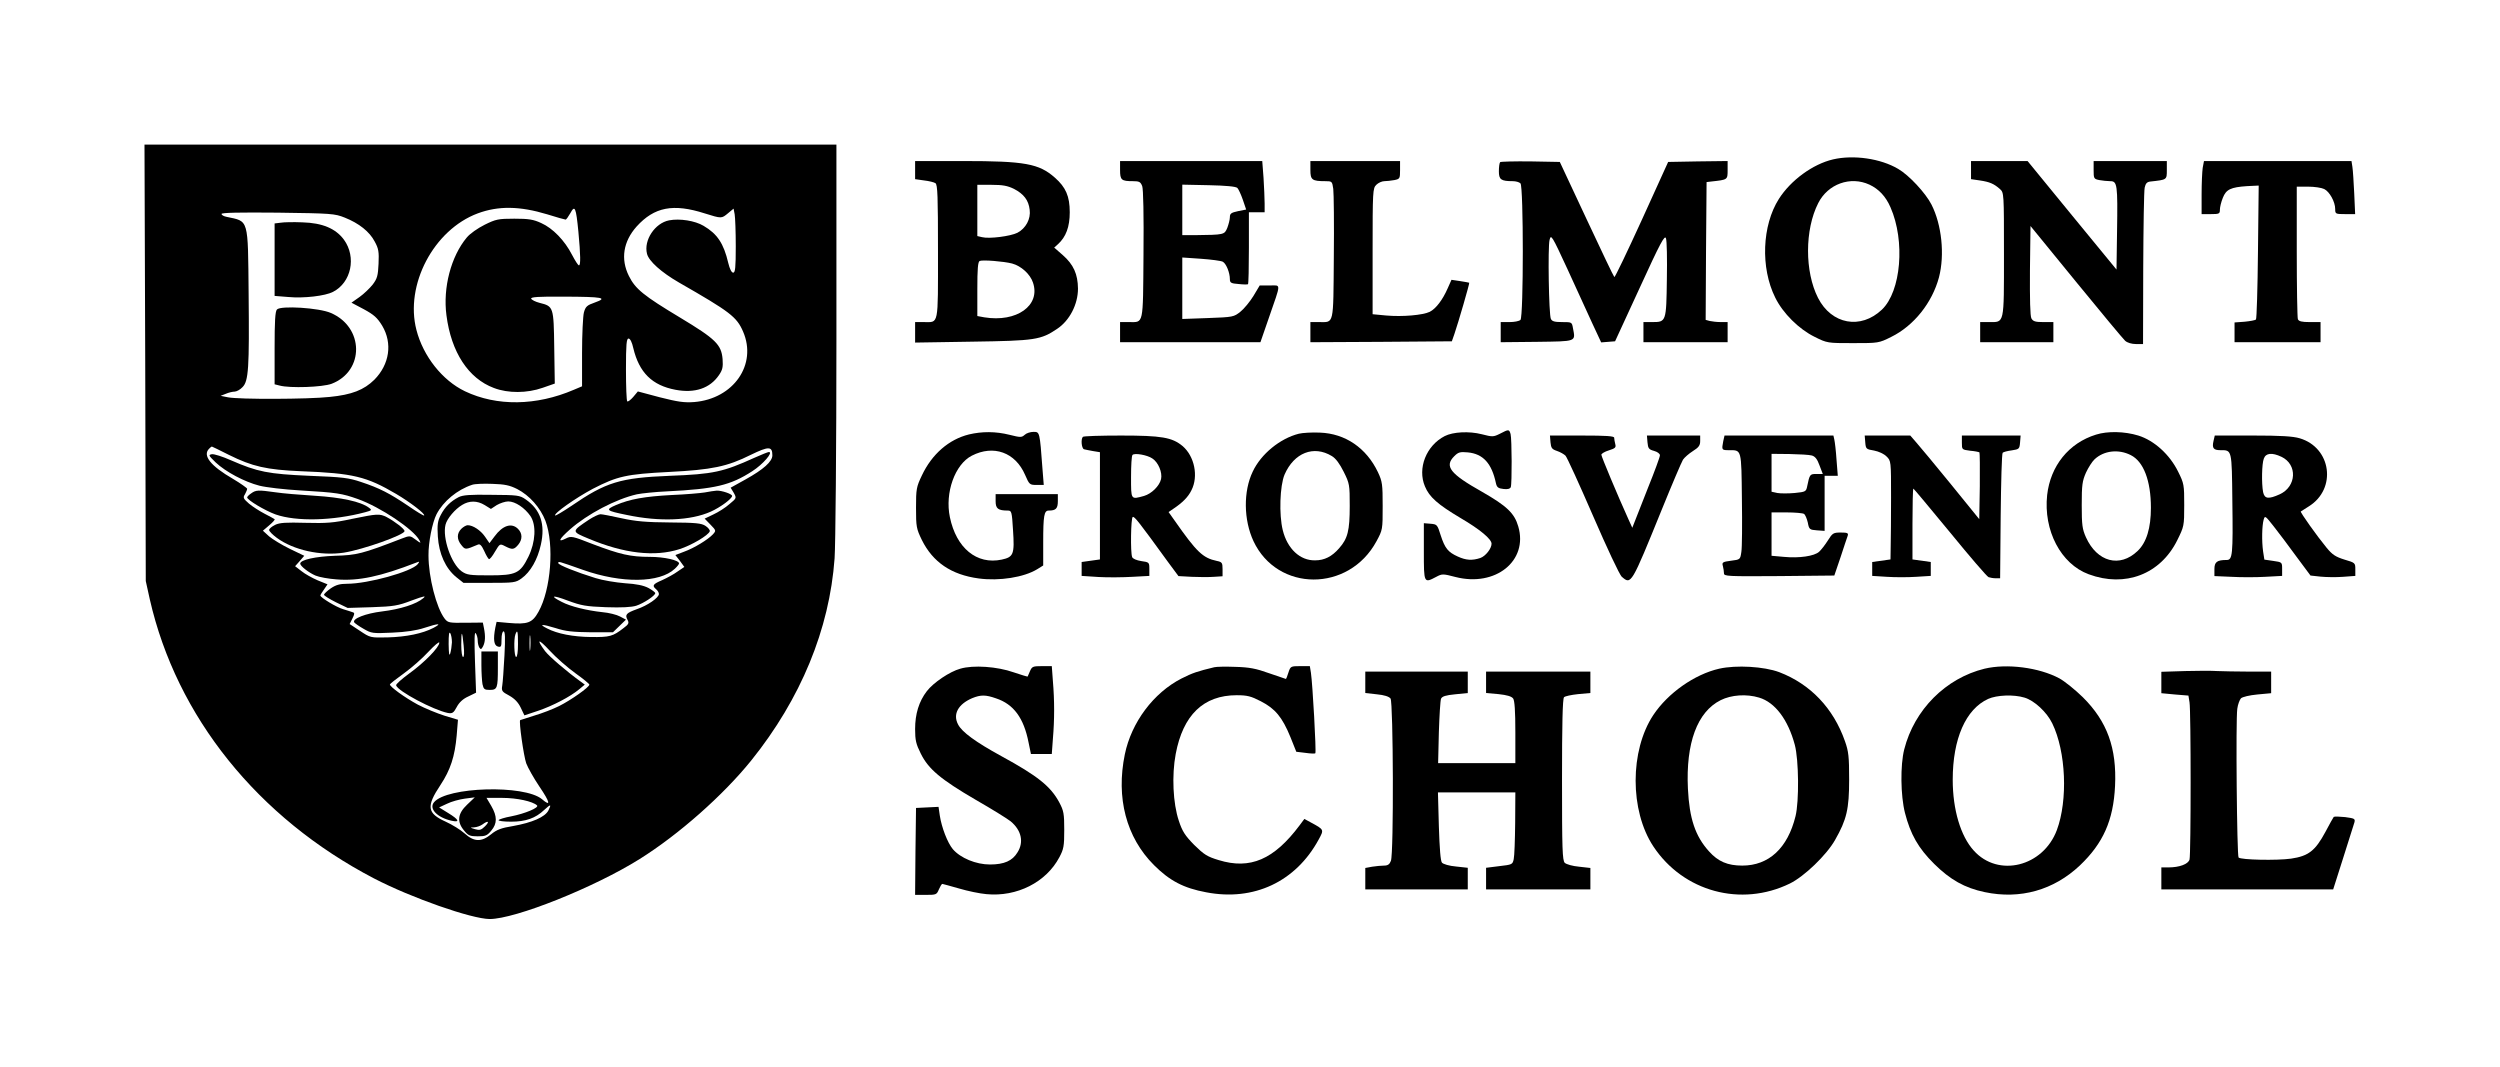
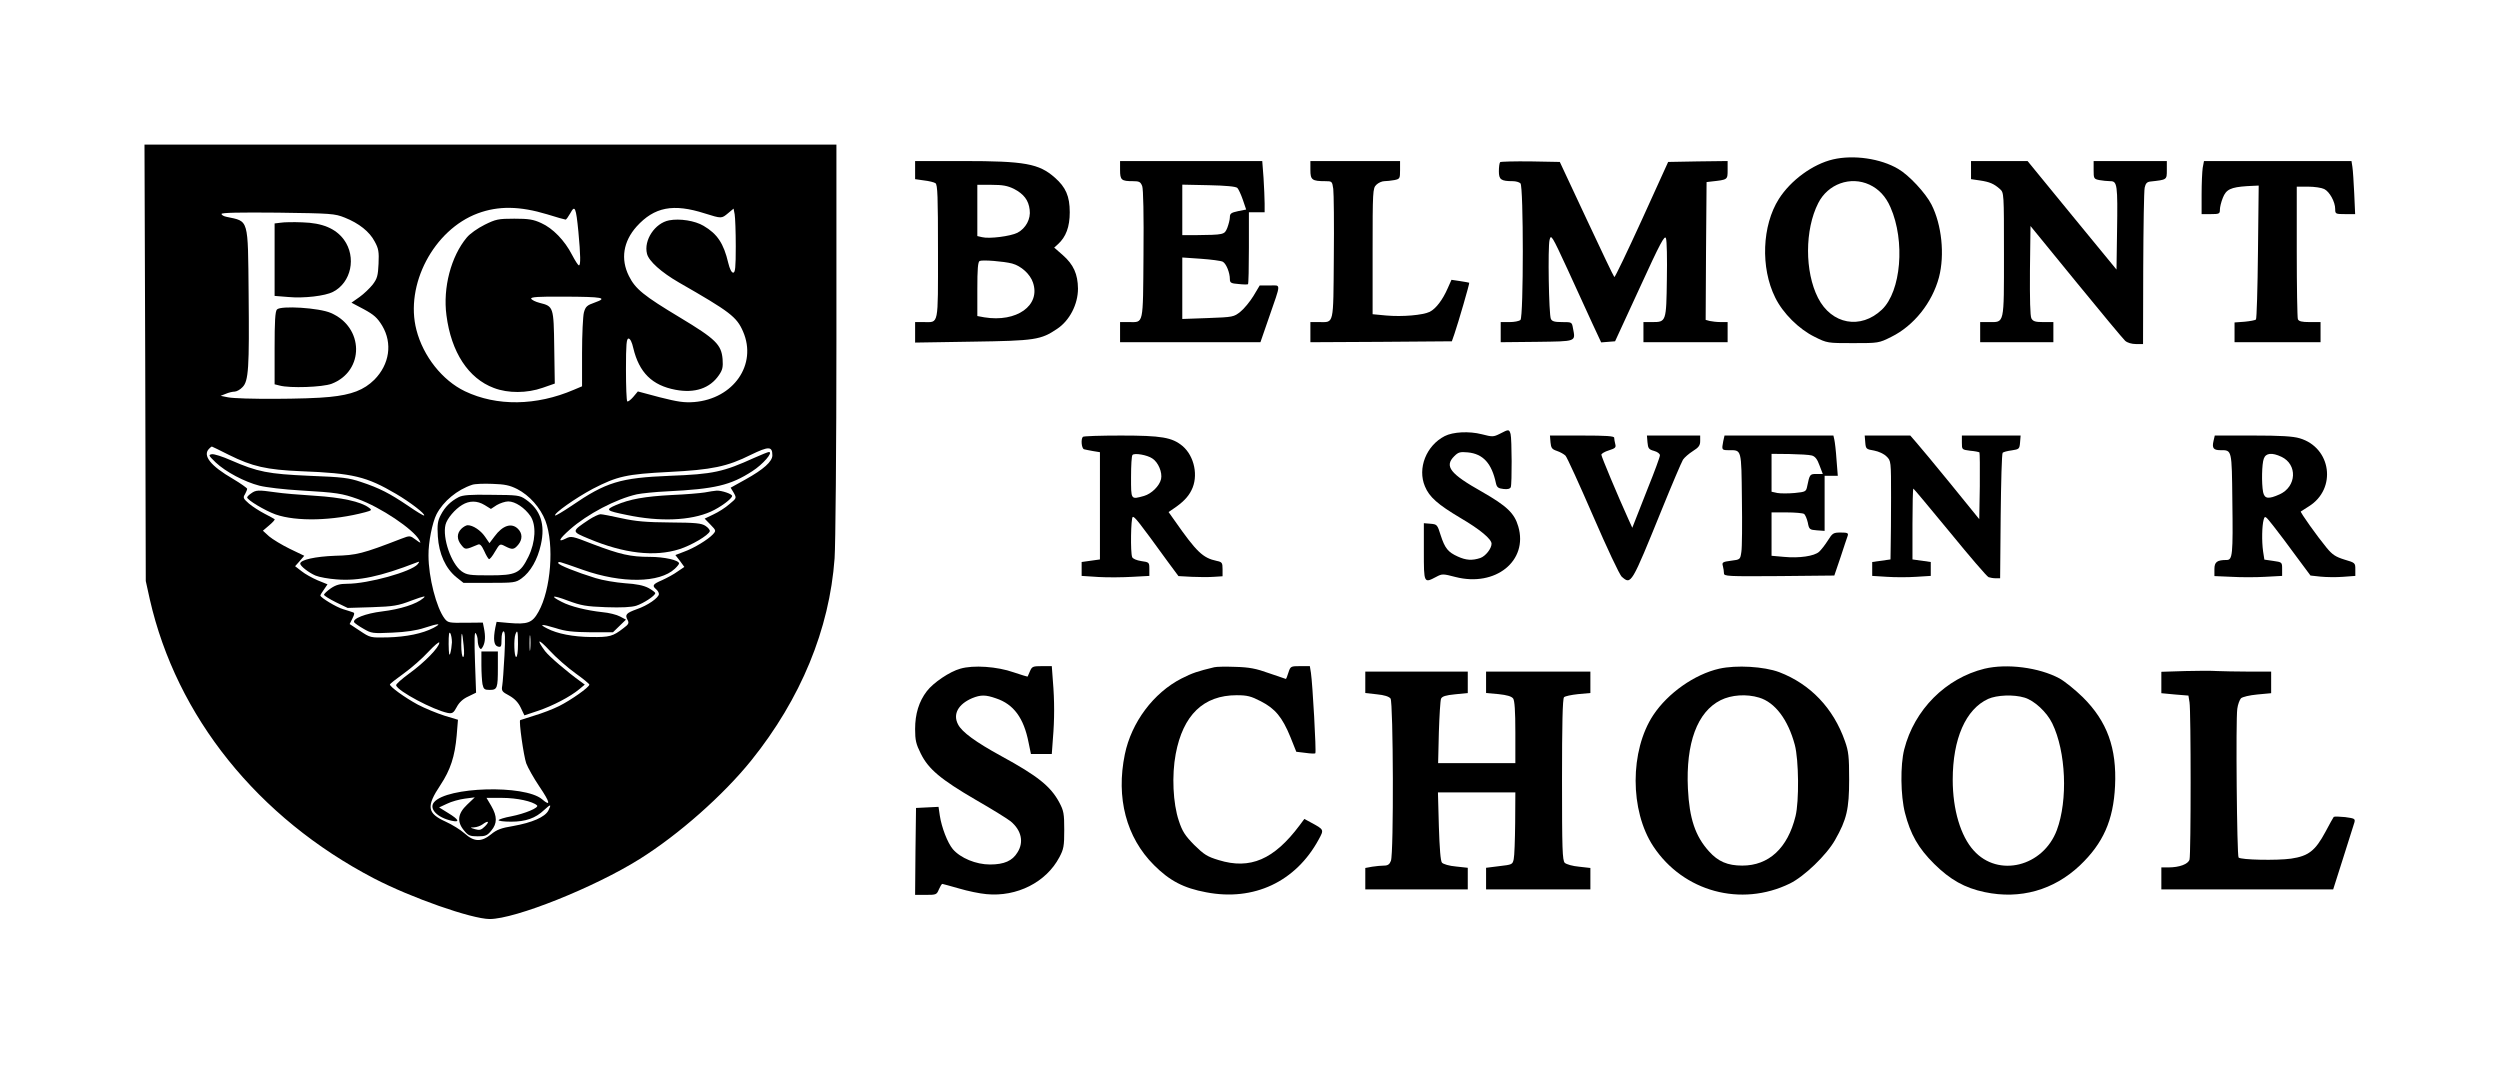
<svg xmlns="http://www.w3.org/2000/svg" version="1.0" width="1024.0pt" height="437.0pt" viewBox="0 0 1366 583" preserveAspectRatio="xMidYMid meet">
  <g transform="translate(0,583) scale(0.1,-0.1)" fill="#000000" stroke="none">
    <path d="M793 3848 l3 -1193 22 -100 c146 -641 590 -1194 1225 -1525 204 -106 532 -221 632 -222 140 0 573 173 820 328 214 134 457 349 610 539 270 336 427 716 455 1104 5 69 10 606 10 1194 l0 1067 -1890 0 -1891 0 4 -1192z m2196 811 c51 -16 97 -29 101 -29 4 0 15 16 26 35 25 47 31 32 44 -101 12 -129 13 -184 3 -184 -5 0 -21 26 -38 58 -40 78 -105 145 -168 173 -43 20 -69 24 -147 24 -88 0 -101 -3 -162 -33 -38 -19 -81 -49 -98 -70 -86 -103 -131 -274 -111 -425 26 -202 120 -345 259 -397 78 -30 182 -29 267 1 l66 23 -3 198 c-3 222 -4 224 -80 243 -23 6 -43 16 -46 23 -3 9 40 12 180 11 212 -1 241 -6 168 -32 -43 -15 -51 -22 -60 -55 -5 -20 -10 -119 -10 -220 l0 -183 -45 -19 c-205 -88 -421 -91 -595 -8 -123 59 -228 191 -265 335 -64 246 94 547 335 637 113 42 230 40 379 -5z m861 5 c93 -29 92 -29 128 1 l30 25 6 -31 c3 -18 6 -96 6 -175 0 -117 -3 -144 -14 -144 -9 0 -19 20 -27 53 -25 107 -60 159 -135 203 -47 28 -130 41 -188 30 -78 -15 -140 -109 -121 -183 10 -40 78 -101 175 -157 279 -160 315 -187 350 -268 78 -180 -52 -367 -267 -385 -56 -4 -89 1 -188 26 l-120 32 -26 -31 c-14 -16 -29 -27 -32 -23 -4 3 -7 82 -7 175 0 137 3 168 14 168 9 0 19 -20 26 -52 32 -134 103 -204 231 -228 105 -20 188 8 237 80 20 29 23 44 20 88 -7 79 -37 109 -233 227 -198 119 -244 156 -279 227 -46 92 -31 188 42 270 97 107 200 127 372 72z m-1967 -23 c78 -31 136 -77 164 -131 21 -38 24 -56 21 -121 -3 -65 -7 -81 -32 -114 -16 -20 -48 -51 -72 -68 l-44 -31 68 -36 c55 -30 73 -46 100 -90 57 -96 40 -211 -43 -295 -57 -56 -123 -82 -244 -94 -119 -13 -497 -14 -556 -2 l-40 8 28 11 c16 7 37 12 48 12 11 0 31 11 43 24 34 33 38 104 34 511 -4 416 2 394 -120 420 -16 3 -28 10 -28 16 0 7 96 9 308 7 292 -4 310 -5 365 -27z m-632 -1297 c127 -63 204 -81 394 -89 285 -11 357 -29 519 -124 78 -46 161 -110 153 -118 -3 -2 -41 21 -86 52 -102 69 -158 98 -258 131 -68 23 -101 27 -283 34 -226 10 -282 21 -429 85 -45 20 -92 35 -104 33 -20 -4 -18 -7 21 -45 54 -51 157 -106 239 -127 35 -9 136 -21 225 -26 200 -12 225 -16 313 -47 123 -44 304 -165 336 -225 10 -18 8 -18 -20 3 -31 23 -32 23 -79 5 -212 -82 -244 -90 -362 -93 -107 -4 -190 -22 -190 -43 0 -13 46 -49 83 -65 21 -9 73 -18 115 -21 121 -10 241 16 437 92 18 7 18 6 7 -9 -34 -41 -271 -107 -386 -107 -39 0 -61 -6 -89 -25 -20 -14 -37 -30 -37 -35 0 -5 29 -23 65 -41 l64 -31 133 4 c118 4 143 8 218 37 68 25 80 27 62 12 -37 -32 -125 -60 -224 -72 -91 -11 -165 -40 -153 -60 4 -5 26 -21 51 -35 43 -25 49 -26 157 -21 74 3 133 12 175 26 79 26 99 26 50 0 -60 -31 -147 -49 -250 -52 -95 -2 -95 -2 -152 36 l-56 37 15 30 c12 24 13 31 3 34 -7 3 -31 10 -53 17 -38 11 -125 64 -125 75 0 3 9 18 20 33 l19 28 -54 22 c-30 13 -70 35 -88 50 l-35 27 25 28 25 29 -79 38 c-43 21 -94 52 -113 68 l-34 31 34 29 c19 16 33 31 30 34 -3 2 -27 16 -55 30 -27 14 -66 39 -85 55 -31 27 -34 33 -22 51 6 11 12 25 12 30 0 4 -35 29 -77 54 -123 71 -168 128 -131 165 7 7 13 12 15 12 2 0 44 -21 94 -46z m2969 -2 c0 -34 -48 -77 -147 -132 l-81 -45 17 -28 c16 -29 16 -29 -24 -62 -21 -19 -61 -44 -87 -56 l-48 -23 32 -33 c31 -32 31 -33 13 -53 -26 -28 -102 -75 -158 -95 l-47 -18 25 -32 24 -33 -37 -25 c-20 -15 -58 -35 -84 -47 -51 -22 -57 -30 -33 -50 8 -7 15 -18 15 -26 0 -20 -62 -63 -121 -83 -58 -21 -66 -30 -50 -59 9 -17 5 -24 -22 -44 -59 -46 -76 -50 -177 -49 -99 1 -186 18 -241 47 -48 24 -29 25 46 2 55 -18 96 -22 192 -23 l122 0 36 35 35 34 -32 17 c-18 10 -62 21 -98 24 -83 9 -174 31 -221 56 -69 35 -51 39 33 7 73 -27 99 -32 209 -36 85 -3 139 0 165 8 40 13 104 55 104 69 0 4 -17 17 -37 28 -27 14 -65 22 -129 26 -50 4 -122 16 -160 28 -104 32 -204 72 -204 82 0 11 -1 11 135 -37 212 -75 419 -72 502 6 13 12 23 25 23 29 0 18 -81 36 -160 36 -105 0 -162 13 -312 70 -112 44 -118 45 -147 30 -46 -23 -38 -4 23 50 95 84 251 166 366 192 25 5 99 13 165 16 262 13 346 33 465 110 58 37 117 105 91 105 -5 0 -40 -14 -78 -31 -172 -78 -225 -90 -463 -99 -272 -11 -348 -34 -539 -165 -46 -31 -85 -54 -88 -52 -10 10 112 96 206 146 134 69 183 80 416 92 235 12 318 29 448 94 97 47 117 47 117 -3z m-1395 -184 c68 -35 127 -102 155 -174 49 -131 30 -376 -38 -497 -34 -61 -59 -70 -163 -61 l-66 6 -7 -32 c-12 -63 -8 -97 14 -103 18 -5 20 0 20 39 0 26 5 44 11 44 9 0 10 -36 5 -132 -4 -73 -9 -147 -12 -164 -5 -29 -2 -34 38 -55 30 -17 49 -37 63 -66 l20 -42 75 25 c80 27 176 77 225 118 l30 25 -23 17 c-70 50 -172 137 -194 166 -51 69 -37 70 25 3 35 -38 99 -94 141 -124 42 -30 76 -58 76 -62 0 -14 -101 -85 -165 -117 -34 -17 -94 -40 -135 -52 -41 -13 -76 -24 -78 -25 -8 -6 19 -196 33 -236 9 -24 41 -81 72 -127 59 -87 64 -112 14 -69 -96 80 -520 68 -590 -17 -29 -35 18 -84 97 -101 46 -10 40 6 -19 42 l-50 31 43 20 c24 12 68 24 98 28 l54 7 -42 -40 c-52 -49 -57 -94 -16 -142 22 -27 32 -31 74 -31 42 0 52 4 74 31 33 39 33 78 0 135 l-26 44 86 0 c80 0 167 -19 190 -41 13 -12 -65 -45 -142 -60 -34 -6 -65 -16 -68 -20 -3 -5 28 -9 68 -9 80 0 134 19 181 64 36 33 41 33 23 -3 -19 -36 -88 -66 -194 -85 -63 -10 -89 -20 -119 -45 -53 -43 -93 -42 -145 5 -22 20 -68 48 -103 64 -102 46 -107 83 -29 200 55 83 79 157 89 271 l7 86 -73 22 c-41 13 -107 40 -147 61 -70 38 -152 97 -152 110 0 3 34 30 76 60 42 30 103 84 135 119 33 35 59 57 59 49 0 -25 -81 -108 -164 -168 -41 -30 -74 -59 -72 -65 9 -32 204 -135 283 -151 24 -4 31 0 48 32 13 25 34 45 63 58 l43 21 -6 170 c-4 118 -3 165 4 155 6 -8 11 -26 11 -40 0 -14 4 -31 9 -39 7 -11 11 -10 20 7 12 23 14 55 5 100 l-6 30 -95 -1 c-90 -1 -96 0 -114 23 -45 59 -88 226 -88 345 -1 71 21 180 44 225 37 71 113 134 195 161 14 5 63 7 110 5 68 -2 95 -8 135 -28z m-356 -838 c-1 -19 -5 -46 -9 -60 -6 -18 -8 -3 -9 50 0 52 2 70 9 60 5 -8 9 -31 9 -50z m361 -10 c0 -40 -4 -70 -10 -70 -11 0 -14 98 -4 124 11 29 14 17 14 -54z m67 -27 c-2 -21 -4 -6 -4 32 0 39 2 55 4 38 2 -18 2 -50 0 -70z m-364 20 c4 -39 3 -63 -3 -63 -6 0 -10 30 -10 67 0 81 5 79 13 -4z m117 -988 c-21 -21 -30 -23 -55 -16 -29 9 -29 9 -4 10 14 1 34 8 45 16 31 23 41 17 14 -10z" />
    <path d="M1533 4613 l-33 -4 0 -198 0 -198 75 -6 c85 -8 202 6 244 28 100 51 129 190 60 285 -45 61 -117 92 -228 95 -47 2 -101 1 -118 -2z" />
    <path d="M1513 4139 c-10 -10 -13 -66 -13 -211 l0 -198 28 -7 c56 -15 234 -9 284 10 180 70 177 309 -5 387 -64 28 -273 41 -294 19z" />
    <path d="M1372 3134 c-12 -8 -22 -18 -22 -22 0 -14 97 -72 155 -93 114 -40 314 -35 490 12 37 10 38 12 20 25 -44 33 -150 56 -296 65 -80 5 -177 13 -215 19 -93 13 -106 13 -132 -6z" />
-     <path d="M1920 2994 c-97 -21 -136 -24 -250 -21 -107 3 -142 1 -167 -11 -18 -9 -33 -21 -33 -28 0 -7 19 -26 42 -43 91 -67 240 -100 366 -81 106 17 332 97 332 118 0 12 -54 53 -97 76 -40 20 -51 19 -193 -10z" />
    <path d="M3850 3139 c-25 -4 -106 -11 -180 -14 -148 -8 -228 -22 -305 -55 -60 -26 -54 -31 60 -54 180 -38 348 -31 458 18 52 23 117 71 117 86 0 11 -57 30 -84 29 -12 -1 -41 -5 -66 -10z" />
    <path d="M3219 2991 c-99 -66 -98 -65 -2 -105 193 -81 360 -100 495 -57 66 21 159 76 166 98 2 6 -9 20 -23 29 -22 15 -54 18 -193 19 -131 1 -189 6 -266 23 -54 12 -106 22 -115 22 -9 0 -37 -13 -62 -29z" />
    <path d="M2505 3113 c-44 -23 -74 -53 -97 -97 -17 -33 -20 -53 -16 -118 6 -94 42 -174 101 -222 l39 -31 141 0 c134 0 144 1 176 24 49 35 88 103 106 185 25 111 -2 191 -83 247 -33 23 -45 24 -187 25 -117 2 -157 -1 -180 -13z m143 -43 l34 -21 32 21 c19 11 47 20 63 20 38 0 90 -35 121 -80 33 -49 28 -142 -11 -222 -45 -91 -67 -102 -212 -102 -109 0 -124 2 -153 22 -57 41 -106 183 -88 255 8 33 52 85 91 108 39 24 82 24 123 -1z" />
    <path d="M2520 2940 c-25 -25 -25 -58 1 -89 21 -26 21 -26 90 3 11 5 20 -4 34 -34 10 -23 22 -43 26 -45 4 -3 19 15 33 40 27 45 27 45 56 30 39 -20 48 -19 71 8 24 29 24 62 -1 87 -35 35 -84 19 -128 -41 l-28 -37 -24 35 c-24 35 -66 63 -95 63 -8 0 -24 -9 -35 -20z" />
    <path d="M2630 2196 c0 -40 3 -88 6 -105 6 -27 11 -31 39 -31 42 0 45 9 45 121 l0 89 -45 0 -45 0 0 -74z" />
    <path d="M10016 4959 c-111 -26 -231 -114 -296 -216 -92 -145 -101 -376 -20 -539 42 -86 130 -173 216 -215 68 -34 70 -34 209 -34 139 0 141 0 209 34 124 61 224 187 261 326 32 123 15 287 -41 397 -32 63 -123 161 -182 195 -96 57 -244 78 -356 52z m199 -138 c51 -24 89 -64 115 -124 81 -184 58 -459 -47 -559 -116 -110 -275 -81 -349 64 -73 143 -73 373 1 518 53 105 176 149 280 101z" />
    <path d="M5000 4900 l0 -49 49 -7 c27 -3 55 -10 62 -15 12 -7 14 -74 14 -374 0 -411 5 -385 -77 -385 l-48 0 0 -56 0 -56 313 5 c344 5 374 10 463 70 68 45 114 134 114 220 -1 79 -24 131 -83 183 l-47 41 21 19 c43 39 64 94 64 174 0 88 -22 137 -81 189 -87 77 -164 91 -501 91 l-263 0 0 -50z m540 -102 c54 -28 80 -62 86 -114 7 -50 -21 -102 -67 -126 -38 -19 -154 -34 -193 -24 l-26 6 0 140 0 140 78 0 c61 0 87 -5 122 -22z m-10 -408 c49 -13 99 -58 114 -104 43 -125 -89 -219 -266 -190 l-38 7 0 147 c0 109 3 150 13 154 16 7 131 -2 177 -14z" />
    <path d="M6120 4901 c0 -55 7 -61 71 -61 34 0 41 -4 50 -27 6 -16 9 -157 7 -375 -3 -391 2 -368 -80 -368 l-48 0 0 -55 0 -55 384 0 383 0 46 133 c68 197 68 177 4 177 l-54 0 -34 -57 c-19 -31 -51 -70 -71 -86 -36 -29 -40 -30 -178 -35 l-140 -5 0 168 0 168 102 -7 c56 -4 109 -11 119 -16 19 -10 39 -60 39 -95 0 -20 6 -24 48 -27 26 -3 49 -3 51 -1 3 2 5 91 5 198 l0 195 43 0 43 0 0 48 c0 27 -3 90 -6 140 l-7 92 -388 0 -389 0 0 -49z m641 -98 c6 -6 20 -36 30 -65 l18 -53 -45 -9 c-37 -8 -44 -13 -44 -33 0 -13 -7 -39 -14 -58 -16 -38 -16 -38 -178 -40 l-68 0 0 138 0 138 145 -3 c93 -2 148 -7 156 -15z" />
    <path d="M7160 4901 c0 -54 9 -61 82 -61 36 0 37 -1 43 -42 3 -24 5 -193 3 -376 -3 -374 2 -352 -80 -352 l-48 0 0 -55 0 -55 386 2 387 3 14 40 c21 61 84 278 81 280 -2 1 -24 5 -50 9 l-47 7 -21 -47 c-27 -62 -64 -111 -98 -128 -37 -18 -149 -28 -238 -20 l-74 7 0 343 c0 331 1 345 20 364 11 11 31 20 44 20 13 0 38 3 55 6 30 6 31 9 31 55 l0 49 -245 0 -245 0 0 -49z" />
    <path d="M8197 4944 c-4 -4 -7 -26 -7 -50 0 -45 11 -54 76 -54 16 0 35 -5 42 -12 17 -17 17 -729 0 -746 -7 -7 -34 -12 -60 -12 l-48 0 0 -55 0 -55 197 2 c220 3 212 0 198 74 -6 34 -6 34 -59 34 -42 0 -56 4 -62 18 -11 25 -17 391 -7 431 8 32 12 26 98 -160 49 -107 110 -240 136 -297 l48 -103 38 3 38 3 135 293 c113 247 136 289 143 270 5 -13 7 -113 5 -224 -3 -232 -4 -234 -79 -234 l-49 0 0 -55 0 -55 230 0 230 0 0 55 0 55 -37 0 c-21 0 -48 3 -61 6 l-22 6 2 377 3 376 25 3 c91 10 90 9 90 63 l0 49 -162 -2 -163 -3 -144 -317 c-80 -175 -147 -315 -150 -312 -4 3 -72 146 -152 317 l-146 312 -159 3 c-88 1 -163 -1 -167 -4z" />
    <path d="M10770 4901 l0 -50 48 -7 c54 -8 77 -18 110 -47 22 -20 22 -21 22 -358 0 -385 3 -369 -81 -369 l-49 0 0 -55 0 -55 200 0 200 0 0 55 0 55 -55 0 c-44 0 -56 4 -65 20 -7 12 -9 106 -8 262 l3 243 249 -305 c137 -168 258 -313 268 -322 12 -11 36 -18 59 -18 l39 0 1 413 c1 226 4 426 8 442 5 22 12 31 31 33 91 10 90 9 90 62 l0 50 -200 0 -200 0 0 -49 c0 -46 1 -49 31 -55 17 -3 44 -6 60 -6 38 0 41 -18 37 -274 l-3 -209 -243 296 -243 297 -154 0 -155 0 0 -49z" />
    <path d="M12036 4913 c-3 -21 -6 -86 -6 -145 l0 -108 50 0 c47 0 50 2 50 25 0 13 7 42 16 64 18 46 43 58 133 64 l63 3 -4 -362 c-2 -200 -7 -366 -11 -370 -4 -4 -32 -9 -62 -12 l-55 -4 0 -54 0 -54 235 0 235 0 0 55 0 55 -59 0 c-44 0 -60 4 -65 16 -3 9 -6 175 -6 370 l0 354 63 0 c34 0 73 -6 87 -13 29 -14 60 -70 60 -109 0 -27 2 -28 54 -28 l55 0 -5 113 c-3 61 -7 127 -10 145 l-5 32 -403 0 -403 0 -7 -37z" />
    <path d="M8196 3460 c-36 -18 -41 -18 -99 -3 -70 18 -158 13 -203 -10 -101 -52 -150 -176 -108 -275 24 -58 69 -98 195 -173 106 -62 169 -115 169 -140 0 -27 -33 -68 -61 -78 -45 -15 -78 -13 -124 8 -53 24 -70 45 -93 116 -18 58 -20 60 -55 63 l-37 3 0 -155 c0 -174 0 -174 68 -138 32 17 36 17 105 -1 218 -56 398 88 343 276 -21 73 -63 112 -197 189 -176 99 -208 140 -153 195 22 22 32 25 74 21 84 -8 131 -60 154 -169 5 -22 13 -28 41 -31 23 -3 36 1 40 10 7 19 6 262 -1 290 -8 27 -10 27 -58 2z" />
-     <path d="M5294 3456 c-109 -27 -202 -107 -257 -224 -30 -63 -32 -74 -32 -177 0 -104 2 -114 32 -176 60 -121 161 -190 311 -210 112 -15 247 6 320 51 l32 20 0 127 c0 146 5 173 30 173 39 0 50 11 50 51 l0 39 -170 0 -170 0 0 -39 c0 -40 13 -51 67 -51 20 0 22 -6 28 -106 9 -133 3 -148 -62 -162 -136 -29 -248 63 -283 232 -28 134 28 289 120 336 119 61 238 18 291 -105 23 -53 25 -55 63 -55 l39 0 -7 88 c-15 204 -15 202 -49 202 -17 0 -39 -7 -48 -16 -17 -15 -23 -15 -83 0 -76 19 -150 19 -222 2z" />
-     <path d="M7097 3460 c-103 -26 -207 -111 -252 -207 -52 -108 -50 -264 4 -380 131 -279 521 -280 672 -1 34 63 34 64 34 193 0 119 -2 134 -26 185 -63 132 -178 211 -317 216 -42 2 -94 -1 -115 -6z m180 -122 c22 -13 43 -42 65 -86 32 -64 33 -71 33 -187 0 -135 -11 -178 -58 -231 -39 -45 -80 -66 -131 -66 -82 -2 -152 63 -177 165 -21 84 -16 243 10 304 52 119 159 161 258 101z" />
-     <path d="M11453 3455 c-149 -46 -249 -171 -267 -330 -21 -194 75 -377 227 -433 199 -74 392 0 484 186 37 75 38 78 38 192 0 110 -1 118 -33 182 -46 94 -131 171 -218 198 -75 23 -168 25 -231 5z m190 -112 c70 -35 110 -140 110 -288 0 -110 -24 -190 -73 -236 -97 -93 -221 -60 -282 75 -20 45 -23 67 -23 176 0 110 3 131 23 177 13 28 34 61 47 73 51 48 131 57 198 23z" />
    <path d="M5917 3443 c-12 -11 -8 -63 6 -68 6 -2 29 -6 50 -10 l37 -6 0 -293 0 -293 -50 -7 -50 -7 0 -38 0 -38 93 -6 c50 -3 134 -2 185 1 l92 5 0 37 c0 37 -1 38 -44 44 -26 4 -47 13 -50 22 -10 25 -7 212 3 219 9 5 34 -27 190 -242 l60 -81 73 -4 c40 -2 94 -2 121 0 l47 3 0 39 c0 35 -3 39 -32 45 -76 16 -110 49 -229 219 l-34 48 25 17 c51 34 82 65 100 102 39 76 17 186 -49 242 -57 47 -114 57 -336 57 -111 0 -205 -3 -208 -7z m379 -118 c33 -21 56 -77 48 -113 -9 -38 -52 -80 -93 -92 -73 -20 -71 -23 -71 103 0 63 3 117 8 121 11 12 80 0 108 -19z" />
    <path d="M8472 3413 c3 -31 8 -38 35 -47 18 -6 39 -18 47 -26 8 -8 76 -157 151 -330 75 -173 145 -323 157 -332 51 -44 51 -44 218 367 56 138 108 260 116 273 8 12 32 33 54 47 32 20 40 31 40 55 l0 30 -146 0 -145 0 3 -37 c3 -33 7 -39 36 -47 18 -5 32 -15 32 -24 0 -9 -29 -88 -65 -177 -35 -89 -69 -175 -75 -191 l-11 -28 -20 44 c-59 130 -149 345 -149 355 0 6 18 17 41 24 35 11 40 16 35 34 -3 12 -6 28 -6 35 0 9 -42 12 -176 12 l-175 0 3 -37z" />
    <path d="M9416 3419 c-9 -48 -9 -49 32 -49 69 0 67 8 70 -267 2 -136 1 -267 -3 -289 -6 -41 -6 -42 -56 -48 -46 -6 -51 -9 -45 -29 3 -12 6 -30 6 -40 0 -16 19 -17 302 -15 l301 3 34 100 c18 54 35 107 39 117 5 15 -1 18 -38 18 -40 0 -45 -3 -70 -43 -15 -24 -37 -52 -48 -62 -26 -24 -109 -36 -192 -28 l-68 6 0 118 0 119 83 0 c45 0 88 -4 94 -8 7 -4 16 -26 21 -47 7 -38 10 -40 50 -43 l42 -3 0 150 0 151 36 0 36 0 -7 88 c-3 48 -9 97 -12 110 l-5 22 -298 0 -297 0 -7 -31z m484 -78 c18 -5 30 -20 42 -54 l18 -47 -35 0 c-35 0 -37 -2 -50 -66 -6 -30 -8 -32 -69 -38 -34 -3 -77 -3 -94 0 l-32 7 0 103 0 104 98 -1 c53 -1 108 -4 122 -8z" />
    <path d="M10192 3413 c3 -36 5 -38 48 -45 26 -5 54 -18 68 -32 25 -24 25 -26 25 -223 0 -109 -1 -230 -2 -269 l-1 -71 -50 -7 -50 -7 0 -38 0 -38 80 -5 c44 -3 116 -3 160 0 l80 5 0 38 0 38 -50 7 -50 7 0 193 c0 107 2 194 5 194 2 0 92 -108 200 -239 107 -131 202 -242 211 -245 9 -3 26 -6 39 -6 l24 0 3 339 c2 187 6 343 11 347 4 4 26 10 50 13 40 6 42 8 45 44 l3 37 -160 0 -161 0 0 -39 c0 -38 0 -38 45 -44 26 -2 48 -7 51 -9 2 -3 3 -86 2 -185 l-3 -180 -155 191 c-85 104 -170 207 -189 228 l-33 38 -125 0 -124 0 3 -37z" />
    <path d="M12095 3420 c-9 -39 0 -50 38 -50 63 0 62 6 65 -277 4 -295 1 -323 -31 -323 -53 0 -67 -11 -67 -50 l0 -38 93 -4 c50 -3 134 -3 185 0 l92 5 0 37 c0 38 0 38 -49 45 l-48 7 -7 45 c-8 57 -6 140 3 173 7 24 9 22 54 -35 26 -33 82 -107 124 -165 l78 -105 55 -6 c30 -3 85 -4 123 -1 l67 5 0 36 c0 35 -1 36 -59 53 -48 15 -66 26 -98 65 -52 63 -145 194 -141 198 2 1 22 14 44 28 154 96 123 321 -50 372 -37 11 -103 15 -257 15 l-207 0 -7 -30z m371 -86 c89 -42 83 -163 -9 -205 -62 -28 -83 -25 -91 12 -9 48 -7 155 4 183 11 31 45 34 96 10z" />
    <path d="M5247 2176 c-58 -16 -147 -76 -183 -123 -43 -56 -64 -124 -64 -207 0 -61 5 -82 31 -134 42 -85 109 -141 301 -253 89 -51 174 -104 190 -117 59 -49 73 -113 38 -169 -28 -47 -73 -67 -151 -67 -76 0 -161 35 -203 84 -29 35 -61 118 -71 183 l-7 48 -62 -3 -61 -3 -3 -237 -2 -238 59 0 c56 0 59 1 71 30 7 16 15 30 19 30 3 0 44 -12 91 -25 47 -14 114 -28 150 -31 166 -16 326 65 398 201 24 45 27 61 27 150 0 89 -3 105 -27 150 -47 88 -118 145 -318 254 -139 76 -214 131 -235 172 -30 56 0 111 77 144 47 19 73 19 130 -1 97 -32 152 -108 178 -241 l13 -63 57 0 57 0 6 83 c9 104 9 210 0 315 l-6 82 -54 0 c-49 0 -54 -2 -65 -27 -7 -16 -12 -29 -13 -30 -1 -1 -35 9 -76 23 -90 32 -221 41 -292 20z" />
    <path d="M6635 2184 c-91 -22 -119 -31 -180 -62 -152 -78 -273 -239 -309 -414 -49 -238 8 -454 159 -605 86 -86 162 -126 286 -149 260 -50 489 58 614 288 30 55 31 54 -43 94 l-35 19 -26 -35 c-140 -187 -270 -243 -442 -190 -63 19 -80 30 -134 83 -50 51 -65 74 -84 132 -32 95 -39 249 -17 365 40 213 152 321 333 321 57 0 78 -5 132 -33 78 -40 117 -86 162 -196 l32 -80 50 -6 c27 -4 52 -5 54 -2 6 6 -15 380 -24 439 l-6 37 -53 0 c-51 0 -53 -1 -64 -35 -6 -19 -12 -35 -14 -35 -1 0 -42 14 -91 31 -72 26 -109 33 -185 35 -52 2 -104 1 -115 -2z" />
    <path d="M9394 2176 c-135 -31 -280 -133 -360 -253 -129 -195 -129 -523 0 -718 164 -248 480 -333 746 -203 78 38 201 156 247 238 64 112 77 170 77 330 0 125 -3 154 -23 210 -63 180 -189 312 -359 377 -83 31 -234 40 -328 19z m218 -158 c87 -26 158 -120 195 -258 22 -82 24 -310 4 -390 -43 -175 -146 -270 -291 -270 -80 0 -132 22 -182 78 -75 83 -107 179 -115 342 -12 250 51 420 179 484 58 29 141 35 210 14z" />
    <path d="M10844 2176 c-212 -52 -384 -224 -439 -441 -22 -86 -20 -253 4 -347 30 -117 73 -193 160 -279 87 -86 166 -131 276 -154 194 -41 377 11 520 146 127 121 183 246 192 434 10 207 -43 353 -176 485 -42 41 -99 87 -128 103 -112 60 -287 82 -409 53z m218 -158 c54 -16 122 -79 152 -141 75 -154 86 -419 25 -583 -75 -200 -320 -261 -454 -112 -72 79 -115 224 -115 387 0 224 71 386 194 442 47 21 139 25 198 7z" />
    <path d="M11938 2163 l-128 -4 0 -58 0 -59 74 -7 74 -6 6 -37 c8 -48 8 -830 0 -859 -7 -25 -55 -43 -116 -43 l-38 0 0 -60 0 -60 470 0 469 0 55 173 c30 94 57 182 61 193 5 20 1 22 -51 29 -30 3 -58 4 -62 1 -3 -4 -24 -41 -46 -83 -55 -102 -92 -131 -187 -145 -78 -11 -274 -7 -287 6 -9 9 -16 755 -7 813 3 24 13 49 20 57 9 8 47 17 90 21 l75 7 0 59 0 59 -122 0 c-68 0 -145 2 -173 3 -27 2 -107 2 -177 0z" />
    <path d="M7460 2101 l0 -58 63 -7 c41 -4 66 -12 75 -23 15 -21 18 -847 2 -887 -7 -19 -17 -26 -37 -26 -16 0 -45 -3 -65 -6 l-38 -7 0 -58 0 -59 280 0 280 0 0 59 0 59 -64 7 c-37 3 -70 13 -77 21 -8 9 -13 77 -17 199 l-5 185 212 0 211 0 -1 -167 c-1 -93 -4 -181 -8 -198 -6 -29 -9 -30 -79 -38 l-72 -9 0 -59 0 -59 285 0 285 0 0 59 0 58 -62 7 c-35 3 -69 13 -78 21 -13 14 -15 74 -15 455 0 299 3 442 11 450 6 6 40 13 77 17 l67 6 0 58 0 59 -285 0 -285 0 0 -59 0 -58 68 -6 c46 -5 71 -12 80 -24 8 -12 12 -66 12 -185 l0 -168 -211 0 -211 0 4 168 c3 92 8 175 12 184 6 13 26 19 77 24 l69 7 0 58 0 59 -280 0 -280 0 0 -59z" />
  </g>
</svg>